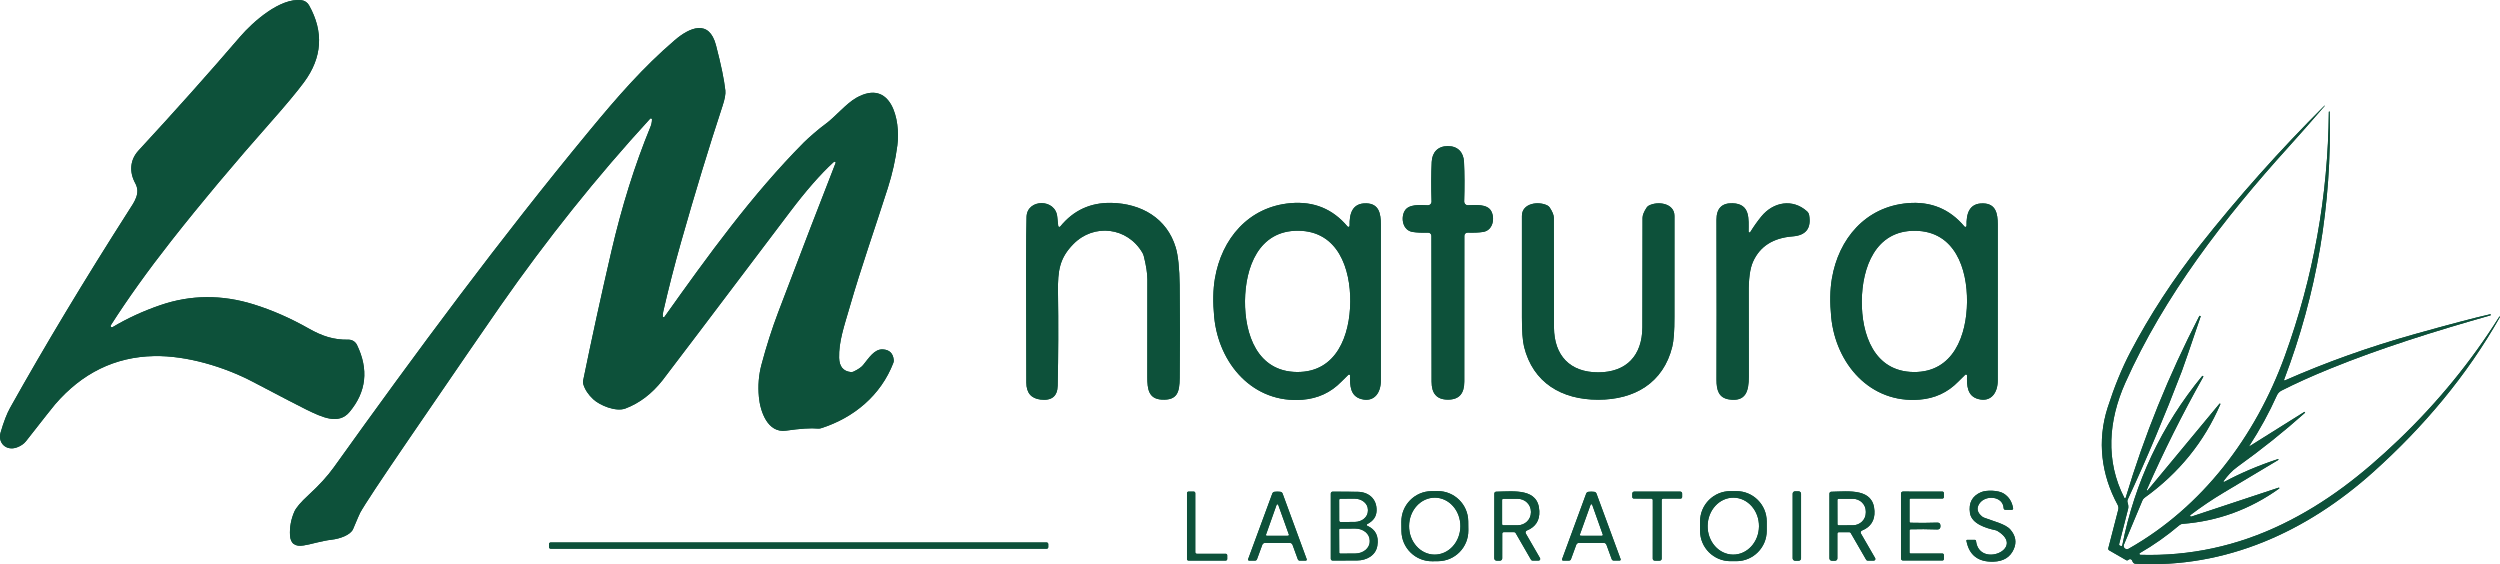
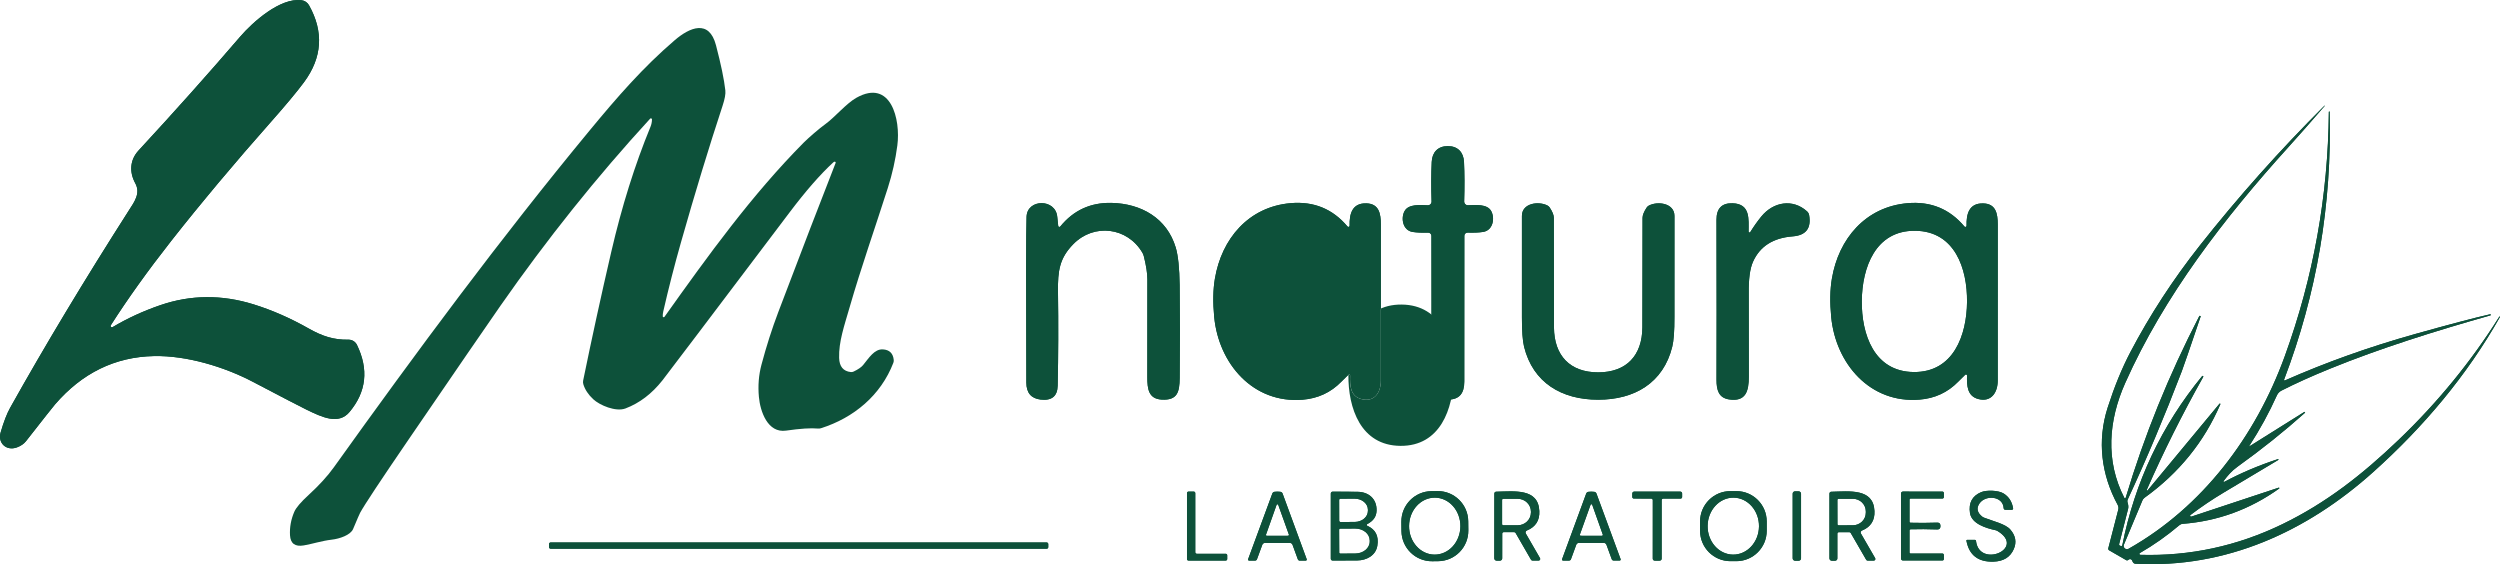
<svg xmlns="http://www.w3.org/2000/svg" id="Calque_1" version="1.1" viewBox="0 0 882.873 199.238">
  <defs>
    <style>
      .st0 {
        fill: #0d513a;
      }
    </style>
  </defs>
  <g>
    <path class="st0" d="M39.125,114.875c5.953-9.327,13.027-19.21,21.22-29.65,10.54-13.43,23.03-28.29,35.14-41.95,5.44-6.147,9.4-10.897,11.88-14.25,6.44-8.727,7.027-17.783,1.76-27.17-.548-.976-1.523-1.635-2.63-1.78-7.55-.97-17.28,7.75-21.69,12.88-11.133,12.967-23.083,26.353-35.85,40.16-3.09,3.34-3.37,7.61-1.17,11.63,1.93,3.54-.38,6.6-2.23,9.49-15.68,24.533-29.67,47.79-41.97,69.77-1.153,2.06-2.273,4.957-3.36,8.69-1.11,3.8,2.06,6.66,5.75,5.3,1.38-.507,2.447-1.237,3.2-2.19,6.093-7.793,9.507-12.117,10.24-12.97,9.567-11.113,21.23-16.81,34.99-17.09,11.55-.23,24.85,3.81,34.95,9.12,10.773,5.66,17.127,8.957,19.06,9.89,5.3,2.55,11.14,5.38,15.02.73,5.947-7.12,6.823-15.01,2.63-23.67-.561-1.162-1.753-1.889-3.05-1.86-5.08.12-9.27-1.26-13.88-3.88-6.54-3.707-13.067-6.57-19.58-8.59-11.24-3.493-22.227-3.397-32.96.29-6.04,2.073-11.65,4.657-16.83,7.75-.223.132-.512.058-.644-.165-.089-.15-.087-.336.004-.485" vector-effect="non-scaling-stroke" />
    <path class="st0" d="M230.245,42.175c-.007.887-.187,1.763-.54,2.63-5.52,13.407-10.133,28.123-13.84,44.15-3.547,15.313-6.857,30.463-9.93,45.45-.085.433-.061.88.07,1.3.573,1.88,1.733,3.637,3.48,5.27,2.27,2.13,7.97,4.57,11.4,3.27,4.967-1.887,9.317-5.193,13.05-9.92,1.38-1.747,16.387-21.57,45.02-59.47,5.607-7.42,10.693-13.24,15.26-17.46.2-.187.383-.29.55-.31.182-.016.342.118.358.299.004.048-.002.096-.018.141-5.227,13.32-11.98,30.887-20.26,52.7-2.233,5.893-4.21,12.077-5.93,18.55-.973,3.64-1.277,7.44-.91,11.4.46,5.12,3.1,12.84,9.58,11.9,5.047-.727,8.817-.97,11.31-.73.344.026.686-.011,1.01-.11,11.63-3.68,21.17-11.64,25.58-23.11.118-.31.166-.641.14-.97-.22-2.373-1.5-3.63-3.84-3.77-3.01-.17-4.94,3.05-7,5.56-.633.76-1.75,1.52-3.35,2.28-.301.144-.633.203-.96.17-2.667-.28-4.047-1.947-4.14-5-.16-5.73,1.8-11.27,3.7-17.85,4.08-14.15,9.01-28.11,13.48-42.12,1.6-5.007,2.727-10.027,3.38-15.06,1.2-9.16-2.24-23.7-14.49-16.82-3.54,1.99-7.71,6.97-10.82,9.2-2.26,1.61-6.17,5.03-7.74,6.6-18.3,18.46-33.71,39.78-49.19,61.55-.113.15-.327.179-.476.066-.078-.059-.126-.148-.134-.246-.027-.48.04-1.077.2-1.79,1.853-8.1,3.93-16.203,6.23-24.31,4.953-17.453,9.857-33.55,14.71-48.29.787-2.38,1.11-4.177.97-5.39-.433-3.873-1.537-9.197-3.31-15.97-2.43-9.25-9.28-6.3-14.56-1.77-11.22,9.61-20.29,20.06-30.08,31.91-31.64,38.29-60.99,77.97-90.31,118.93-2.227,3.107-5.2,6.363-8.92,9.77-2.74,2.513-4.423,4.493-5.05,5.94-1.167,2.713-1.67,5.477-1.51,8.29.167,2.92,1.79,4.113,4.87,3.58,3.18-.55,6.39-1.63,9.88-2.03,2.77-.31,6.64-1.63,7.53-3.76,1.433-3.413,2.26-5.323,2.48-5.73,1.513-2.78,7.223-11.413,17.13-25.9,16.913-24.733,27.703-40.443,32.37-47.13,16.48-23.62,34.117-45.667,52.91-66.14.142-.155.382-.165.537-.023.077.07.121.169.123.273" vector-effect="non-scaling-stroke" />
    <path class="st0" d="M820.895,37.305c-15.84,15.8-30.523,32.27-44.05,49.41-9.453,11.98-17.61,24.5-24.47,37.56-2.987,5.687-5.67,12.23-8.05,19.63-3.81,11.84-2.23,23.79,3.52,34.38.289.527.364,1.143.21,1.72l-3.52,13.62c-.07.277.053.567.3.71l6.08,3.51c.182.102.409.086.58-.04.127-.1.213-.167.26-.2.345-.257.832-.19,1.087.15.033.043.06.09.083.14l.25.54c.179.387.557.642.98.66,31.91,1.67,60.47-11.33,83.94-32.39,17.81-15.97,32.99-33.99,44.76-54.76.033-.051.019-.119-.032-.152-.02-.013-.044-.019-.068-.018-.067.007-.133.063-.2.17-9.887,15.753-21.743,30.243-35.57,43.47-12.76,12.2-25.52,22.21-41,29.71-15.927,7.72-32.647,11.323-50.16,10.81-.182-.004-.327-.155-.323-.337.003-.118.069-.226.173-.283,4.88-2.807,9.53-6.083,13.95-9.83.331-.286.745-.458,1.18-.49,12.447-.973,23.797-5.123,34.05-12.45.088-.047.122-.157.075-.245-.047-.088-.157-.122-.245-.075l-30.8,10.21c-.167.072-.362-.005-.434-.173-.064-.148-.011-.32.124-.407,3.76-2.847,7.67-5.483,11.73-7.91,12.44-7.447,18.86-11.283,19.26-11.51.076-.052.1-.156.054-.234-.038-.064-.114-.091-.184-.066-6.827,2.247-13.13,4.923-18.91,8.03-.092.062-.216.037-.278-.055-.051-.076-.044-.177.018-.245,1.41-1.86,2.81-3.55,4.9-5.04,8.527-6.12,16.46-12.46,23.8-19.02.086-.064.104-.184.04-.27-.063-.086-.184-.104-.27-.04l-19.35,12.13c-.033.017-.076.008-.096-.021-.015-.022-.013-.05.006-.069,3.773-5.813,7.037-11.783,9.79-17.91.323-.724.888-1.317,1.6-1.68,5.013-2.547,10.723-5.123,17.13-7.73,17.71-7.21,37.14-13.31,56.67-18.83.105-.034.166-.143.14-.25-.025-.108-.128-.176-.23-.153-.003,0-.006.002-.01.003-5.613,1.273-14.46,3.603-26.54,6.99-16.087,4.507-31.403,9.97-45.95,16.39-.106.047-.23-.001-.277-.107-.023-.052-.024-.11-.003-.163,11.553-30.32,16.923-61.843,16.11-94.57,0-.083-.067-.15-.15-.15h-.01c-.077,0-.14.063-.14.14-.247,29.64-5.433,58.403-15.56,86.29-10.27,28.27-29.04,53.25-55.16,68-.564.313-1.277.115-1.592-.444-.176-.312-.197-.686-.058-1.016l6.54-15.62c.164-.386.43-.718.77-.96,12.127-8.72,21.047-19.727,26.76-33.02.03-.095-.023-.196-.118-.225-.064-.02-.134-.003-.182.045l-25.41,30.64c-.066.074-.18.08-.254.014-.057-.051-.076-.133-.046-.204,5.9-13.433,12.553-26.74,19.96-39.92.063-.105.032-.242-.07-.31h-.01c-.101-.072-.238-.054-.31.04-14.36,17.513-23.76,37.433-28.2,59.76-.039.178-.215.291-.393.252-.002,0-.005-.001-.007-.002l-.34-.09c-.272-.07-.438-.343-.37-.61,1.22-4.84,2.277-8.99,3.17-12.45.16-.633.09-1.393-.21-2.28-.109-.314-.091-.659.05-.96,6.753-14.553,13.12-29.653,19.1-45.3.693-1.82,2.923-8.297,6.69-19.43.012-.025.002-.055-.023-.067-.002-.001-.005-.002-.007-.003l-.24-.1c-.086-.032-.181.002-.22.08-10.76,20.8-19.427,42.187-26,64.16-.044.136-.187.215-.321.176-.065-.019-.119-.064-.149-.126-6.75-13.15-5.61-27.33.33-40.64,13.7-30.71,34.99-58.27,57.68-83.33,3.7-4.087,7.953-8.913,12.76-14.48.022-.025.02-.063-.005-.085-.025-.022-.063-.02-.085.005" vector-effect="non-scaling-stroke" />
    <path class="st0" d="M511.345,141.125c4.03,0,5.77-2.23,5.77-6.37-.007-21.647,0-38.807.02-51.48,0-.624.505-1.13,1.129-1.131.014,0,.027,0,.041,0,2.207.067,4.027-.013,5.46-.24,3.43-.53,4.24-4.73,2.88-7.31-1.41-2.67-5.64-2.19-8.25-2.11-.701.028-1.292-.517-1.32-1.218-.001-.031-.001-.061,0-.092.16-5.147.14-9.803-.06-13.97-.16-3.43-2.2-5.61-5.71-5.61s-5.55,2.19-5.7,5.61c-.2,4.167-.217,8.823-.05,13.97.028.701-.517,1.292-1.218,1.32-.034.001-.068.001-.102,0-2.61-.08-6.84-.56-8.25,2.11-1.36,2.58-.54,6.78,2.89,7.31,1.433.227,3.253.307,5.46.24.624-.022,1.147.466,1.169,1.089,0,.01,0,.02,0,.031.027,12.673.047,29.837.06,51.49,0,4.13,1.74,6.36,5.78,6.36" vector-effect="non-scaling-stroke" />
    <path class="st0" d="M373.705,79.775c-.2-1.88-.31-2.927-.33-3.14-.55-6.57-10.62-6.47-10.85-.1-.187,5.187-.21,24.723-.07,58.61.013,3.58,1.69,5.567,5.03,5.96,3.94.46,5.95-1.18,6.03-4.92.233-10.74.27-21.78.11-33.12-.11-7.5.57-11.93,5.43-16.87,7.27-7.4,19.09-5.99,24.39,3.06.225.385.394.802.5,1.24.833,3.327,1.25,6.05,1.25,8.17-.013,13.853-.02,25.38-.02,34.58,0,4.13.45,7.6,5.07,7.87,5.51.31,6.31-2.59,6.36-7.62.12-11.247.117-22.183-.01-32.81-.08-6-.54-10.417-1.38-13.25-3.13-10.44-12.24-15.55-22.71-15.78-7.38-.16-13.4,2.617-18.06,8.33-.146.179-.409.211-.588.071-.088-.069-.143-.17-.152-.281" vector-effect="non-scaling-stroke" />
    <path class="st0" d="M564.395,141.155c12.89,0,23-5.97,26.16-18.71.527-2.12.783-5.61.77-10.47-.02-7.66-.017-19.563.01-35.71.01-4.53-5.91-5.33-9.07-3.65-.309.171-.57.415-.76.71-.96,1.46-1.44,2.66-1.44,3.6-.027,23.507-.047,36.423-.06,38.75-.08,9.85-5.6,15.82-15.61,15.82s-15.53-5.97-15.61-15.82c-.013-2.333-.03-15.253-.05-38.76,0-.94-.48-2.14-1.44-3.6-.19-.295-.451-.539-.76-.71-3.16-1.68-9.08-.88-9.07,3.65.02,16.147.02,28.05,0,35.71-.013,4.86.24,8.353.76,10.48,3.16,12.74,13.27,18.71,26.17,18.71" vector-effect="non-scaling-stroke" />
    <path class="st0" d="M617.515,81.785c.01-4.39.68-9.79-5.63-10-3.813-.12-5.717,1.823-5.71,5.83.053,24.753.057,43.593.01,56.52-.01,3.58.75,6.36,4.44,6.92,5.9.89,6.97-2.89,6.97-8.08.013-17.167.003-26.963-.03-29.39-.067-5.02.43-8.723,1.49-11.11,2.427-5.467,7.107-8.467,14.04-9,4.673-.36,6.607-2.857,5.8-7.49-.091-.519-.351-.991-.74-1.34-5.07-4.56-11.9-3.39-16.16,1.83-1.367,1.68-2.66,3.507-3.88,5.48-.085.155-.28.211-.435.126-.107-.059-.172-.174-.165-.296" vector-effect="non-scaling-stroke" />
    <path class="st0" d="M419.185,197.425c0,.298.242.54.54.54h13.13c.298,0,.54-.242.54-.54h0v-1.32c0-.298-.242-.54-.54-.54h-10.2c-.298,0-.54-.242-.54-.54h0v-20.88c0-.298-.242-.54-.54-.54h-1.85c-.298,0-.54.242-.54.54h0v23.28" vector-effect="non-scaling-stroke" />
    <path class="st0" d="M694.695,190.645c-.144-.003-.262.112-.265.255,0,.018.001.037.005.055.96,5.093,4.143,7.557,9.55,7.39,3.553-.107,5.95-1.593,7.19-4.46,1.047-2.407.643-4.69-1.21-6.85-1.71-2.01-6.15-2.99-9.35-4.24-.192-.073-.374-.174-.54-.3-1.853-1.453-2.19-3.03-1.01-4.73,2.16-3.09,8.31-2.6,8.52,1.7.016.32.284.571.61.57h2.29c.248-.002.449-.201.447-.444,0-.025-.003-.051-.007-.076-.38-2.333-1.49-4.077-3.33-5.23-1.87-1.18-6.11-1.27-7.96-.48-3.167,1.34-4.48,3.803-3.94,7.39.58,3.79,5.69,5.33,8.96,6.03.278.06.545.164.79.31,10.17,6.2-6.54,13.31-7.63,3.44-.025-.19-.188-.332-.38-.33h-2.74" vector-effect="non-scaling-stroke" />
    <path class="st0" d="M585.235,197.995c.427,0,.727-.003.9-.01.377-.005.68-.313.68-.69v-20.67c0-.304.246-.55.55-.55h6.13c.304,0,.55-.246.55-.55h0v-1.25c0-.37-.3-.67-.67-.67h0c-2.573.033-5.283.037-8.13.01-2.84.027-5.55.023-8.13-.01-.366,0-.665.294-.67.66v1.25c0,.304.246.55.55.55h0l6.13.01c.304,0,.55.246.55.55h0s-.01,20.67-.01,20.67c0,.377.303.685.68.69.173.007.47.01.89.01" vector-effect="non-scaling-stroke" />
    <path class="st0" d="M636.035,174.345c0-.458-.372-.83-.83-.83h-1.3c-.458,0-.83.372-.83.83h0v22.84c0,.458.372.83.83.83h1.3c.458,0,.83-.372.83-.83h0v-22.84" vector-effect="non-scaling-stroke" />
    <path class="st0" d="M671.335,185.765v11.49c.005.377.313.68.69.68h13.94c.282,0,.51-.228.51-.51h0v-1.42c0-.293-.237-.53-.53-.53h-11.23c-.204,0-.37-.17-.37-.38v-7.85c0-.173.137-.315.31-.32,2.987-.087,6.147-.07,9.48.05.76.027,1.14-.377,1.14-1.21,0-.827-.38-1.227-1.14-1.2-3.333.113-6.493.127-9.48.04-.173-.005-.31-.147-.31-.32v-7.85c0-.21.166-.38.37-.38l11.23.01c.293,0,.53-.237.53-.53h0v-1.42c0-.282-.228-.51-.51-.51h0l-13.94-.01c-.381,0-.69.309-.69.69v11.48" vector-effect="non-scaling-stroke" />
    <path class="st0" d="M370.195,192.125c0-.304-.246-.55-.55-.55h-175.2c-.304,0-.55.246-.55.55h0v1.1c0,.304.246.55.55.55h175.2c.304,0,.55-.246.55-.55h0v-1.1" vector-effect="non-scaling-stroke" />
    <g>
      <path class="st0" d="M482.575,71.815c-5.12-.17-6.07,3.82-5.96,7.89.008.233-.177.425-.413.429-.129.002-.252-.052-.337-.149-5.2-6.2-11.893-8.947-20.08-8.24-14.85,1.28-24.38,12.56-26.75,26.68-.66,3.893-.74,8.413-.24,13.56,1.6,16.46,13.72,30.59,31.22,29.17,5.407-.44,9.957-2.55,13.65-6.33,1.453-1.48,2.293-2.31,2.52-2.49.166-.128.404-.101.532.059.055.068.082.154.078.241-.11,3.56.05,7.29,4.02,8.31,4.5,1.16,6.83-2.25,6.83-6.52-.02-22.167-.02-40.557,0-55.17,0-3.87-.69-7.3-5.07-7.44ZM458.035,131.375c-14.06-.12-18.47-13.38-18.36-25.12.11-11.73,4.75-24.91,18.81-24.78s18.46,13.39,18.36,25.12c-.11,11.74-4.75,24.91-18.81,24.78Z" />
      <path class="st0" d="M705.505,79.265c0-3.87-.69-7.29-5.06-7.43-5.12-.18-6.07,3.81-5.96,7.88.008.233-.176.425-.413.429-.129.002-.252-.052-.337-.149-5.2-6.2-11.89-8.947-20.07-8.24-14.84,1.28-24.37,12.55-26.74,26.66-.66,3.893-.74,8.413-.24,13.56,1.6,16.45,13.71,30.57,31.2,29.15,5.4-.433,9.947-2.54,13.64-6.32,1.453-1.48,2.293-2.31,2.52-2.49.166-.128.404-.101.531.059.055.068.082.154.078.241-.11,3.56.05,7.29,4.02,8.31,4.49,1.16,6.82-2.25,6.82-6.52-.013-22.153-.01-40.533.01-55.14ZM675.835,131.385c-14.06-.13-18.45-13.39-18.34-25.13.12-11.73,4.77-24.9,18.83-24.76,14.06.13,18.45,13.39,18.33,25.13-.11,11.73-4.76,24.9-18.82,24.76Z" />
      <path class="st0" d="M507.625,173.424l-2.08.022c-5.948.062-10.719,4.934-10.657,10.882l.034,3.22c.062,5.948,4.934,10.719,10.882,10.657l2.08-.022c5.948-.062,10.719-4.934,10.657-10.882l-.034-3.22c-.062-5.948-4.934-10.719-10.882-10.657ZM506.587,195.864h0c-5.004-.044-9.02-4.583-8.972-10.139h0c.049-5.556,4.144-10.024,9.148-9.981h0c5.003.044,9.02,4.583,8.972,10.139-.049,5.556-4.144,10.024-9.148,9.98Z" />
      <path class="st0" d="M613.185,173.435h-2.08c-5.926,0-10.73,4.804-10.73,10.73h0v3.28c0,5.926,4.804,10.73,10.73,10.73h2.08c5.926,0,10.73-4.804,10.73-10.73h0v-3.28c0-5.926-4.804-10.73-10.73-10.73ZM611.992,195.864c-5.009-.061-9.014-4.615-8.946-10.17s4.183-10.01,9.192-9.948,9.014,4.614,8.946,10.17-4.183,10.01-9.192,9.948Z" />
      <path class="st0" d="M452.945,174.305c-.121-.339-.426-.582-.79-.63-.34-.04-.683-.06-1.03-.06-.34,0-.68.02-1.02.06-.364.048-.669.291-.79.63l-8.54,23.17c-.072.191.025.405.216.476.04.015.081.023.124.024h2.11c.302,0,.569-.184.67-.46l1.89-5.14c.148-.385.518-.639.93-.64h8.81c.415.003.785.261.93.65l1.88,5.14c.101.276.368.46.67.46h2.11c.204-.004.367-.172.364-.376,0-.042-.009-.084-.024-.124l-8.51-23.18ZM454.885,189.205l-7.51.02c-.038,0-.075-.007-.11-.02-.16-.061-.241-.24-.18-.4l3.74-10.53c.031-.083.097-.149.18-.18.16-.06.339.02.4.18l3.77,10.52c.011.031.016.064.017.097.002.171-.135.312-.307.313Z" />
      <path class="st0" d="M482.885,185.705c-.182-.08-.265-.292-.185-.474.033-.076.092-.138.165-.176,2.113-1.067,3.203-2.63,3.27-4.69.14-4.16-2.77-6.61-6.62-6.68-2.693-.053-5.653-.073-8.88-.06-.37,0-.67.3-.67.67v23.03c0,.344.281.625.63.63,2.433.007,5.33-.003,8.69-.03,3.24-.02,6.57-1.7,7.13-5.23.54-3.387-.637-5.717-3.53-6.99ZM473.375,176.125l5.04-.02c2.565-.007,4.65,1.733,4.66,3.89v.4s0,.005,0,.007c.005,2.159-2.072,3.916-4.64,3.923l-5.04.02c-.249,0-.45-.201-.45-.45l-.02-7.32c0-.248.201-.45.45-.45ZM483.715,191.235s0,.003,0,.005c.011,2.325-2.259,4.221-5.07,4.235l-5.31.03c-.21,0-.38-.17-.38-.38l-.04-8.06c0-.21.17-.38.38-.38l5.31-.03c2.809-.014,5.096,1.857,5.11,4.18v.4Z" />
      <path class="st0" d="M538.835,188.415c-.204-.36-.081-.816.274-1.018.028-.016.057-.03.086-.042,3.107-1.273,4.58-3.573,4.42-6.9-.36-8.08-8.82-6.95-15.25-6.81-.355.005-.64.295-.64.65l-.02,22.88c0,.453.367.82.82.82h1.18c.442,0,.8-.358.8-.8l.01-8.76c0-.282.233-.51.52-.51l3.73.01c.193,0,.369.104.46.27l5.46,9.47c.105.179.295.289.5.29h2.18c.315-.004.567-.262.563-.576-.001-.096-.026-.19-.073-.274l-5.02-8.7ZM530.865,185.495c-.221,0-.4-.179-.4-.4v-8.54h0c0-.221.179-.4.4-.4h5.13c2.568,0,4.65,2.028,4.65,4.53v.28h0c0,2.502-2.082,4.53-4.65,4.53h-5.13Z" />
      <path class="st0" d="M563.795,174.315c-.122-.341-.427-.584-.79-.63-.34-.04-.683-.06-1.03-.06-.34,0-.68.02-1.02.06-.363.046-.668.289-.79.63l-8.51,23.15c-.072.191.02.404.206.476.043.017.088.025.134.024h2.11c.302,0,.569-.184.67-.46l1.88-5.13c.145-.389.515-.647.93-.65h8.8c.412.001.782.255.93.64l1.88,5.14c.104.272.371.451.67.45h2.11c.199.004.362-.158.364-.362,0-.047-.008-.094-.024-.138l-8.52-23.14ZM565.735,189.215l-7.52-.01c-.033,0-.065-.006-.097-.017-.162-.055-.249-.231-.193-.393l3.78-10.54c.031-.083.097-.149.18-.18.16-.06.339.02.4.18l3.75,10.55c.012.034.017.07.017.107-.004.171-.145.307-.317.303Z" />
    </g>
    <path class="st0" d="M662.215,197.125l-5.03-8.7c-.204-.36-.081-.816.274-1.018.028-.016.056-.03.086-.042,3.107-1.28,4.58-3.583,4.42-6.91-.37-8.08-8.83-6.94-15.26-6.79-.355.005-.64.295-.64.65v22.88c0,.453.367.82.82.82h1.18c.442,0,.8-.358.8-.8h0v-8.76c0-.282.233-.51.52-.51h3.73c.193,0,.369.104.46.27l5.47,9.47c.105.179.295.289.5.29h2.18c.315-.004.567-.262.563-.576-.001-.096-.026-.19-.073-.273ZM649.295,185.515c-.221,0-.4-.179-.4-.4l-.02-8.56h0c0-.221.179-.4.4-.4l5.06-.01h0c2.518-.005,4.564,1.973,4.57,4.42v.5c.005,2.447-2.032,4.434-4.55,4.44l-5.06.01Z" />
  </g>
  <path class="st0" d="M39.125,114.875c-.136.221-.066.511.155.646.148.091.335.092.485.004,5.18-3.093,10.79-5.677,16.83-7.75,10.733-3.687,21.72-3.783,32.96-.29,6.513,2.02,13.04,4.883,19.58,8.59,4.61,2.62,8.8,4,13.88,3.88,1.297-.029,2.489.698,3.05,1.86,4.193,8.66,3.317,16.55-2.63,23.67-3.88,4.65-9.72,1.82-15.02-.73-1.933-.933-8.287-4.23-19.06-9.89-10.1-5.31-23.4-9.35-34.95-9.12-13.76.28-25.423,5.977-34.99,17.09-.733.853-4.147,5.177-10.24,12.97-.753.953-1.82,1.683-3.2,2.19-3.69,1.36-6.86-1.5-5.75-5.3,1.087-3.733,2.207-6.63,3.36-8.69,12.3-21.98,26.29-45.237,41.97-69.77,1.85-2.89,4.16-5.95,2.23-9.49-2.2-4.02-1.92-8.29,1.17-11.63,12.767-13.807,24.717-27.193,35.85-40.16C89.215,7.825,98.945-.895,106.495.075c1.107.145,2.082.804,2.63,1.78,5.267,9.387,4.68,18.443-1.76,27.17-2.48,3.353-6.44,8.103-11.88,14.25-12.11,13.66-24.6,28.52-35.14,41.95-8.193,10.44-15.267,20.323-21.22,29.65Z" />
-   <path class="st0" d="M230.245,42.175c-.004-.21-.177-.377-.387-.373-.104.002-.203.046-.273.123-18.793,20.473-36.43,42.52-52.91,66.14-4.667,6.687-15.457,22.397-32.37,47.13-9.907,14.487-15.617,23.12-17.13,25.9-.22.407-1.047,2.317-2.48,5.73-.89,2.13-4.76,3.45-7.53,3.76-3.49.4-6.7,1.48-9.88,2.03-3.08.533-4.703-.66-4.87-3.58-.16-2.813.343-5.577,1.51-8.29.627-1.447,2.31-3.427,5.05-5.94,3.72-3.407,6.693-6.663,8.92-9.77,29.32-40.96,58.67-80.64,90.31-118.93,9.79-11.85,18.86-22.3,30.08-31.91,5.28-4.53,12.13-7.48,14.56,1.77,1.773,6.773,2.877,12.097,3.31,15.97.14,1.213-.183,3.01-.97,5.39-4.853,14.74-9.757,30.837-14.71,48.29-2.3,8.107-4.377,16.21-6.23,24.31-.16.713-.227,1.31-.2,1.79.014.187.177.328.364.314.097-.007.187-.056.246-.134,15.48-21.77,30.89-43.09,49.19-61.55,1.57-1.57,5.48-4.99,7.74-6.6,3.11-2.23,7.28-7.21,10.82-9.2,12.25-6.88,15.69,7.66,14.49,16.82-.653,5.033-1.78,10.053-3.38,15.06-4.47,14.01-9.4,27.97-13.48,42.12-1.9,6.58-3.86,12.12-3.7,17.85.093,3.053,1.473,4.72,4.14,5,.327.033.659-.026.96-.17,1.6-.76,2.717-1.52,3.35-2.28,2.06-2.51,3.99-5.73,7-5.56,2.34.14,3.62,1.397,3.84,3.77.026.329-.022.66-.14.97-4.41,11.47-13.95,19.43-25.58,23.11-.324.099-.666.136-1.01.11-2.493-.24-6.263.003-11.31.73-6.48.94-9.12-6.78-9.58-11.9-.367-3.96-.063-7.76.91-11.4,1.72-6.473,3.697-12.657,5.93-18.55,8.28-21.813,15.033-39.38,20.26-52.7.061-.172-.028-.36-.199-.422-.045-.016-.093-.022-.141-.018-.167.02-.35.123-.55.31-4.567,4.22-9.653,10.04-15.26,17.46-28.633,37.9-43.64,57.723-45.02,59.47-3.733,4.727-8.083,8.033-13.05,9.92-3.43,1.3-9.13-1.14-11.4-3.27-1.747-1.633-2.907-3.39-3.48-5.27-.131-.42-.155-.867-.07-1.3,3.073-14.987,6.383-30.137,9.93-45.45,3.707-16.027,8.32-30.743,13.84-44.15.353-.867.533-1.743.54-2.63Z" />
  <path class="st0" d="M820.985,37.385c-4.807,5.567-9.06,10.393-12.76,14.48-22.69,25.06-43.98,52.62-57.68,83.33-5.94,13.31-7.08,27.49-.33,40.64.061.125.213.172.339.105.062-.033.109-.089.131-.155,6.573-21.973,15.24-43.36,26-64.16.039-.078.134-.112.22-.08l.24.1c.026.008.041.036.033.063,0,.003-.002.005-.003.007-3.767,11.133-5.997,17.61-6.69,19.43-5.98,15.647-12.347,30.747-19.1,45.3-.141.301-.159.646-.05.96.3.887.37,1.647.21,2.28-.893,3.46-1.95,7.61-3.17,12.45-.068.267.098.54.37.61l.34.09c.177.043.356-.066.398-.243,0-.002.001-.005.002-.007,4.44-22.327,13.84-42.247,28.2-59.76.072-.094.209-.112.31-.04h.01c.102.068.133.205.07.31-7.407,13.18-14.06,26.487-19.96,39.92-.039.092.004.197.096.236.071.03.153.011.204-.046l25.41-30.64c.07-.071.184-.072.255-.002.048.047.065.117.045.182-5.713,13.293-14.633,24.3-26.76,33.02-.34.242-.606.574-.77.96l-6.54,15.62c-.25.591.03,1.271.625,1.518.332.138.71.117,1.025-.058,26.12-14.75,44.89-39.73,55.16-68,10.127-27.887,15.313-56.65,15.56-86.29,0-.077.063-.14.14-.14h.01c.083,0,.15.067.15.15h0c.813,32.727-4.557,64.25-16.11,94.57-.043.108.009.23.117.273.052.021.111.02.163-.003,14.547-6.42,29.863-11.883,45.95-16.39,12.08-3.387,20.927-5.717,26.54-6.99.101-.029.207.034.237.14,0,.003.002.007.003.01.026.107-.035.216-.14.25-19.53,5.52-38.96,11.62-56.67,18.83-6.407,2.607-12.117,5.183-17.13,7.73-.712.363-1.277.956-1.6,1.68-2.753,6.127-6.017,12.097-9.79,17.91-.025.025-.021.063.009.085.023.016.055.019.081.005l19.35-12.13c.086-.064.206-.046.27.04.064.086.046.206-.04.27-7.34,6.56-15.273,12.9-23.8,19.02-2.09,1.49-3.49,3.18-4.9,5.04-.074.082-.067.208.015.282.068.061.169.069.245.018,5.78-3.107,12.083-5.783,18.91-8.03.085-.03.175.016.201.104.021.073-.008.153-.071.196-.4.227-6.82,4.063-19.26,11.51-4.06,2.427-7.97,5.063-11.73,7.91-.153.099-.197.303-.097.456.088.135.26.187.407.124l30.8-10.21c.088-.047.198-.013.245.075.047.088.013.198-.075.245-10.253,7.327-21.603,11.477-34.05,12.45-.435.032-.849.204-1.18.49-4.42,3.747-9.07,7.023-13.95,9.83-.16.087-.22.287-.133.447.056.104.164.17.283.173,17.513.513,34.233-3.09,50.16-10.81,15.48-7.5,28.24-17.51,41-29.71,13.827-13.227,25.683-27.717,35.57-43.47.067-.107.133-.163.2-.17.061-.004.113.041.118.102.002.024-.004.048-.018.068-11.77,20.77-26.95,38.79-44.76,54.76-23.47,21.06-52.03,34.06-83.94,32.39-.423-.018-.801-.273-.98-.66l-.25-.54c-.177-.387-.637-.554-1.029-.374-.05.023-.097.051-.141.084-.047.033-.133.1-.26.2-.171.126-.398.142-.58.04l-6.08-3.51c-.247-.143-.37-.433-.3-.71l3.52-13.62c.154-.577.079-1.193-.21-1.72-5.75-10.59-7.33-22.54-3.52-34.38,2.38-7.4,5.063-13.943,8.05-19.63,6.86-13.06,15.017-25.58,24.47-37.56,13.527-17.14,28.21-33.61,44.05-49.41.022-.025.06-.027.085-.005.025.022.027.06.005.085Z" />
  <path class="st0" d="M511.305,51.595c3.51,0,5.55,2.18,5.71,5.61.2,4.167.22,8.823.06,13.97-.023.701.527,1.288,1.228,1.31.031,0,.061,0,.092,0,2.61-.08,6.84-.56,8.25,2.11,1.36,2.58.55,6.78-2.88,7.31-1.433.227-3.253.307-5.46.24-.624-.022-1.147.466-1.169,1.089,0,.014,0,.027,0,.041-.02,12.673-.027,29.833-.02,51.48,0,4.14-1.74,6.37-5.77,6.37s-5.78-2.23-5.78-6.36c-.013-21.653-.033-38.817-.06-51.49-.005-.624-.515-1.126-1.139-1.121-.01,0-.021,0-.031,0-2.207.067-4.027-.013-5.46-.24-3.43-.53-4.25-4.73-2.89-7.31,1.41-2.67,5.64-2.19,8.25-2.11.701.028,1.292-.517,1.32-1.218.001-.034.001-.068,0-.102-.167-5.147-.15-9.803.05-13.97.15-3.42,2.19-5.61,5.7-5.61Z" />
  <path class="st0" d="M373.705,79.775c.02.226.222.39.452.366.113-.012.217-.068.288-.156,4.66-5.713,10.68-8.49,18.06-8.33,10.47.23,19.58,5.34,22.71,15.78.84,2.833,1.3,7.25,1.38,13.25.127,10.627.13,21.563.01,32.81-.05,5.03-.85,7.93-6.36,7.62-4.62-.27-5.07-3.74-5.07-7.87,0-9.2.007-20.727.02-34.58,0-2.12-.417-4.843-1.25-8.17-.106-.438-.275-.855-.5-1.24-5.3-9.05-17.12-10.46-24.39-3.06-4.86,4.94-5.54,9.37-5.43,16.87.16,11.34.123,22.38-.11,33.12-.08,3.74-2.09,5.38-6.03,4.92-3.34-.393-5.017-2.38-5.03-5.96-.14-33.887-.117-53.423.07-58.61.23-6.37,10.3-6.47,10.85.1.02.213.13,1.26.33,3.14Z" />
-   <path class="st0" d="M476.185,132.335c-.227.18-1.067,1.01-2.52,2.49-3.693,3.78-8.243,5.89-13.65,6.33-17.5,1.42-29.62-12.71-31.22-29.17-.5-5.147-.42-9.667.24-13.56,2.37-14.12,11.9-25.4,26.75-26.68,8.187-.707,14.88,2.04,20.08,8.24.156.178.427.2.604.049.097-.082.15-.203.146-.329-.11-4.07.84-8.06,5.96-7.89,4.38.14,5.07,3.57,5.07,7.44-.02,14.613-.02,33.003,0,55.17,0,4.27-2.33,7.68-6.83,6.52-3.97-1.02-4.13-4.75-4.02-8.31.009-.205-.153-.375-.362-.381-.089-.002-.177.026-.248.081ZM439.675,106.255c-.11,11.74,4.3,25,18.36,25.12,14.06.13,18.7-13.04,18.81-24.78.1-11.73-4.3-24.99-18.36-25.12-14.06-.13-18.7,13.05-18.81,24.78Z" />
+   <path class="st0" d="M476.185,132.335c-.227.18-1.067,1.01-2.52,2.49-3.693,3.78-8.243,5.89-13.65,6.33-17.5,1.42-29.62-12.71-31.22-29.17-.5-5.147-.42-9.667.24-13.56,2.37-14.12,11.9-25.4,26.75-26.68,8.187-.707,14.88,2.04,20.08,8.24.156.178.427.2.604.049.097-.082.15-.203.146-.329-.11-4.07.84-8.06,5.96-7.89,4.38.14,5.07,3.57,5.07,7.44-.02,14.613-.02,33.003,0,55.17,0,4.27-2.33,7.68-6.83,6.52-3.97-1.02-4.13-4.75-4.02-8.31.009-.205-.153-.375-.362-.381-.089-.002-.177.026-.248.081Zc-.11,11.74,4.3,25,18.36,25.12,14.06.13,18.7-13.04,18.81-24.78.1-11.73-4.3-24.99-18.36-25.12-14.06-.13-18.7,13.05-18.81,24.78Z" />
  <path class="st0" d="M564.395,131.495c10.01,0,15.53-5.97,15.61-15.82.013-2.327.033-15.243.06-38.75,0-.94.48-2.14,1.44-3.6.19-.295.451-.539.76-.71,3.16-1.68,9.08-.88,9.07,3.65-.027,16.147-.03,28.05-.01,35.71.013,4.86-.243,8.35-.77,10.47-3.16,12.74-13.27,18.71-26.16,18.71s-23.01-5.97-26.17-18.71c-.52-2.127-.773-5.62-.76-10.48.02-7.66.02-19.563,0-35.71-.01-4.53,5.91-5.33,9.07-3.65.309.171.57.415.76.71.96,1.46,1.44,2.66,1.44,3.6.02,23.507.037,36.427.05,38.76.08,9.85,5.59,15.82,15.61,15.82Z" />
  <path class="st0" d="M617.515,81.785c-.009.177.127.327.304.335.122.006.237-.058.296-.165,1.22-1.973,2.513-3.8,3.88-5.48,4.26-5.22,11.09-6.39,16.16-1.83.389.349.649.821.74,1.34.807,4.633-1.127,7.13-5.8,7.49-6.933.533-11.613,3.533-14.04,9-1.06,2.387-1.557,6.09-1.49,11.11.033,2.427.043,12.223.03,29.39,0,5.19-1.07,8.97-6.97,8.08-3.69-.56-4.45-3.34-4.44-6.92.047-12.927.043-31.767-.01-56.52-.007-4.007,1.897-5.95,5.71-5.83,6.31.21,5.64,5.61,5.63,10Z" />
  <path class="st0" d="M694.655,132.615c.009-.205-.153-.375-.363-.381-.089-.002-.177.026-.247.081-.227.18-1.067,1.01-2.52,2.49-3.693,3.78-8.24,5.887-13.64,6.32-17.49,1.42-29.6-12.7-31.2-29.15-.5-5.147-.42-9.667.24-13.56,2.37-14.11,11.9-25.38,26.74-26.66,8.18-.707,14.87,2.04,20.07,8.24.156.178.427.2.604.049.097-.082.15-.203.146-.329-.11-4.07.84-8.06,5.96-7.88,4.37.14,5.06,3.56,5.06,7.43-.02,14.607-.023,32.987-.01,55.14,0,4.27-2.33,7.68-6.82,6.52-3.97-1.02-4.13-4.75-4.02-8.31ZM694.655,106.625c.12-11.74-4.27-25-18.33-25.13-14.06-.14-18.71,13.03-18.83,24.76-.11,11.74,4.28,25,18.34,25.13,14.06.14,18.71-13.03,18.82-24.76Z" />
  <path class="st0" d="M419.185,197.425v-23.28c0-.298.242-.54.54-.54h1.85c.298,0,.54.242.54.54h0v20.88c0,.298.242.54.54.54h10.2c.298,0,.54.242.54.54v1.32c0,.298-.242.54-.54.54h-13.13c-.298,0-.54-.242-.54-.54h0Z" />
  <path class="st0" d="M518.541,187.301c.062,5.948-4.709,10.82-10.657,10.882l-2.08.022c-5.948.062-10.82-4.709-10.882-10.657l-.034-3.22c-.062-5.948,4.709-10.82,10.657-10.882l2.08-.022c5.948-.062,10.82,4.709,10.882,10.657l.034,3.22ZM506.587,195.864c5.004.044,9.099-4.425,9.148-9.98h0c.048-5.556-3.968-10.095-8.972-10.139h0c-5.003-.044-9.099,4.425-9.148,9.98h0c-.048,5.556,3.968,10.095,8.972,10.139h0Z" />
  <path class="st0" d="M623.915,187.445c0,5.926-4.804,10.73-10.73,10.73h-2.08c-5.926,0-10.73-4.804-10.73-10.73h0v-3.28c0-5.926,4.804-10.73,10.73-10.73h2.08c5.926,0,10.73,4.804,10.73,10.73h0v3.28ZM611.992,195.864c5.009.061,9.124-4.393,9.192-9.948s-3.938-10.109-8.946-10.17c-5.009-.061-9.124,4.393-9.192,9.948s3.938,10.109,8.946,10.17Z" />
  <path class="st0" d="M697.815,190.975c1.09,9.87,17.8,2.76,7.63-3.44-.245-.146-.512-.25-.79-.31-3.27-.7-8.38-2.24-8.96-6.03-.54-3.587.773-6.05,3.94-7.39,1.85-.79,6.09-.7,7.96.48,1.84,1.153,2.95,2.897,3.33,5.23.044.239-.118.469-.363.513-.026.005-.051.007-.077.007h-2.29c-.326,0-.594-.25-.61-.57-.21-4.3-6.36-4.79-8.52-1.7-1.18,1.7-.843,3.277,1.01,4.73.166.126.348.227.54.3,3.2,1.25,7.64,2.23,9.35,4.24,1.853,2.16,2.257,4.443,1.21,6.85-1.24,2.867-3.637,4.353-7.19,4.46-5.407.167-8.59-2.297-9.55-7.39-.028-.141.064-.278.205-.305.018-.004.036-.005.055-.005h2.74c.192-.002.355.14.38.33Z" />
  <path class="st0" d="M451.125,173.615c.347,0,.69.02,1.03.06.364.048.669.291.79.63l8.51,23.18c.072.191-.025.405-.216.476-.04.015-.081.023-.124.024h-2.11c-.302,0-.569-.184-.67-.46l-1.88-5.14c-.145-.389-.515-.647-.93-.65h-8.81c-.412.001-.782.255-.93.64l-1.89,5.14c-.101.276-.368.46-.67.46h-2.11c-.204-.004-.367-.172-.364-.376,0-.042.009-.084.024-.124l8.54-23.17c.121-.339.426-.582.79-.63.34-.04.68-.06,1.02-.06ZM447.085,188.805c-.061.16.02.339.18.4.035.013.073.02.11.02l7.51-.02c.171-.002.308-.142.307-.313,0-.033-.006-.066-.017-.097l-3.77-10.52c-.06-.16-.239-.241-.4-.18-.083.031-.149.097-.18.18l-3.74,10.53Z" />
  <path class="st0" d="M482.885,185.705c2.893,1.273,4.07,3.603,3.53,6.99-.56,3.53-3.89,5.21-7.13,5.23-3.36.027-6.257.037-8.69.03-.349-.005-.63-.286-.63-.63v-23.03c0-.37.3-.67.67-.67,3.227-.013,6.187.007,8.88.06,3.85.07,6.76,2.52,6.62,6.68-.067,2.06-1.157,3.623-3.27,4.69-.177.091-.247.308-.156.485.038.074.1.132.176.165ZM472.925,176.575l.02,7.32c0,.249.201.45.45.45h0l5.04-.02c2.568-.007,4.646-1.764,4.64-3.923,0-.002,0-.005,0-.007v-.4c-.01-2.157-2.095-3.897-4.66-3.89l-5.04.02c-.248,0-.45.201-.45.45ZM472.915,187.065l.04,8.06c0,.21.17.38.38.38l5.31-.03c2.811-.014,5.081-1.91,5.07-4.235,0-.002,0-.003,0-.005v-.4c-.014-2.323-2.301-4.194-5.11-4.18l-5.31.03c-.21,0-.38.17-.38.38h0Z" />
  <path class="st0" d="M543.855,197.115c.155.274.058.622-.216.777-.084.047-.178.072-.274.073h-2.18c-.205-.001-.395-.111-.5-.29l-5.46-9.47c-.091-.166-.267-.269-.46-.27l-3.73-.01c-.287,0-.52.228-.52.51h0s-.01,8.76-.01,8.76c0,.442-.358.8-.8.8h-1.18c-.453,0-.82-.367-.82-.82h0l.02-22.88c0-.355.285-.645.64-.65,6.43-.14,14.89-1.27,15.25,6.81.16,3.327-1.313,5.627-4.42,6.9-.379.154-.559.589-.402.973.012.03.026.059.042.087l5.02,8.7ZM530.465,176.555v8.54c0,.221.179.4.4.4h5.13c2.568,0,4.65-2.028,4.65-4.53h0v-.28c0-2.502-2.082-4.53-4.65-4.53h-5.13c-.221,0-.4.179-.4.4h0Z" />
  <path class="st0" d="M561.985,191.725h-4.4c-.415.003-.785.261-.93.65l-1.88,5.13c-.101.276-.368.46-.67.46h-2.11c-.199.004-.362-.158-.364-.362,0-.047.008-.094.024-.138l8.51-23.15c.122-.341.427-.584.79-.63.34-.04.68-.06,1.02-.06.347,0,.69.02,1.03.06.363.046.668.289.79.63l8.52,23.14c.072.191-.02.404-.206.476-.043.017-.088.025-.134.024h-2.11c-.299.001-.566-.178-.67-.45l-1.88-5.14c-.148-.385-.518-.639-.93-.64h-4.4ZM557.925,188.795c-.055.162.031.338.193.393.031.011.064.016.097.017l7.52.01c.171.004.313-.132.317-.303,0-.036-.005-.072-.017-.107l-3.75-10.55c-.06-.16-.239-.241-.4-.18-.083.031-.149.097-.18.18l-3.78,10.54Z" />
  <path class="st0" d="M585.245,173.615c2.847.027,5.557.023,8.13-.01.37,0,.67.3.67.67h0v1.25c0,.304-.246.55-.55.55h-6.13c-.304,0-.55.246-.55.55h0v20.67c0,.377-.303.685-.68.69-.173.007-.473.01-.9.01-.42,0-.717-.003-.89-.01-.377-.005-.68-.313-.68-.69l.01-20.67c0-.304-.246-.55-.55-.55h0l-6.13-.01c-.304,0-.55-.246-.55-.55h0v-1.25c.005-.366.304-.66.67-.66,2.58.033,5.29.037,8.13.01Z" />
  <rect class="st0" x="633.075" y="173.515" width="2.96" height="24.5" rx=".83" ry=".83" />
  <path class="st0" d="M662.215,197.125c.155.274.058.622-.216.776-.083.047-.178.072-.273.073h-2.18c-.205-.001-.395-.111-.5-.29l-5.47-9.47c-.091-.166-.267-.269-.46-.27h-3.73c-.287,0-.52.228-.52.51v8.76c0,.442-.358.8-.8.8h-1.18c-.453,0-.82-.367-.82-.82h0v-22.88c0-.355.285-.645.64-.65,6.43-.15,14.89-1.29,15.26,6.79.16,3.327-1.313,5.63-4.42,6.91-.379.154-.559.589-.402.973.012.03.026.059.042.087l5.03,8.7ZM648.875,176.555l.02,8.56c0,.221.179.4.4.4h0l5.06-.01c2.518-.006,4.555-1.993,4.55-4.44v-.5c-.005-2.447-2.051-4.426-4.57-4.42h0l-5.06.01c-.221,0-.4.179-.4.4h0Z" />
  <path class="st0" d="M685.275,185.765c0,.833-.38,1.237-1.14,1.21-3.333-.12-6.493-.137-9.48-.05-.173.005-.31.147-.31.32v7.85c0,.21.166.38.37.38h11.23c.293,0,.53.237.53.53h0v1.42c0,.282-.228.51-.51.51h-13.94c-.377,0-.685-.303-.69-.68v-22.97c0-.381.309-.69.69-.69l13.94.01c.282,0,.51.228.51.51h0v1.42c0,.293-.237.53-.53.53h0l-11.23-.01c-.204,0-.37.17-.37.38v7.85c0,.173.137.315.31.32,2.987.087,6.147.073,9.48-.04.76-.027,1.14.373,1.14,1.2Z" />
  <rect class="st0" x="193.895" y="191.575" width="176.3" height="2.2" rx=".55" ry=".55" />
</svg>